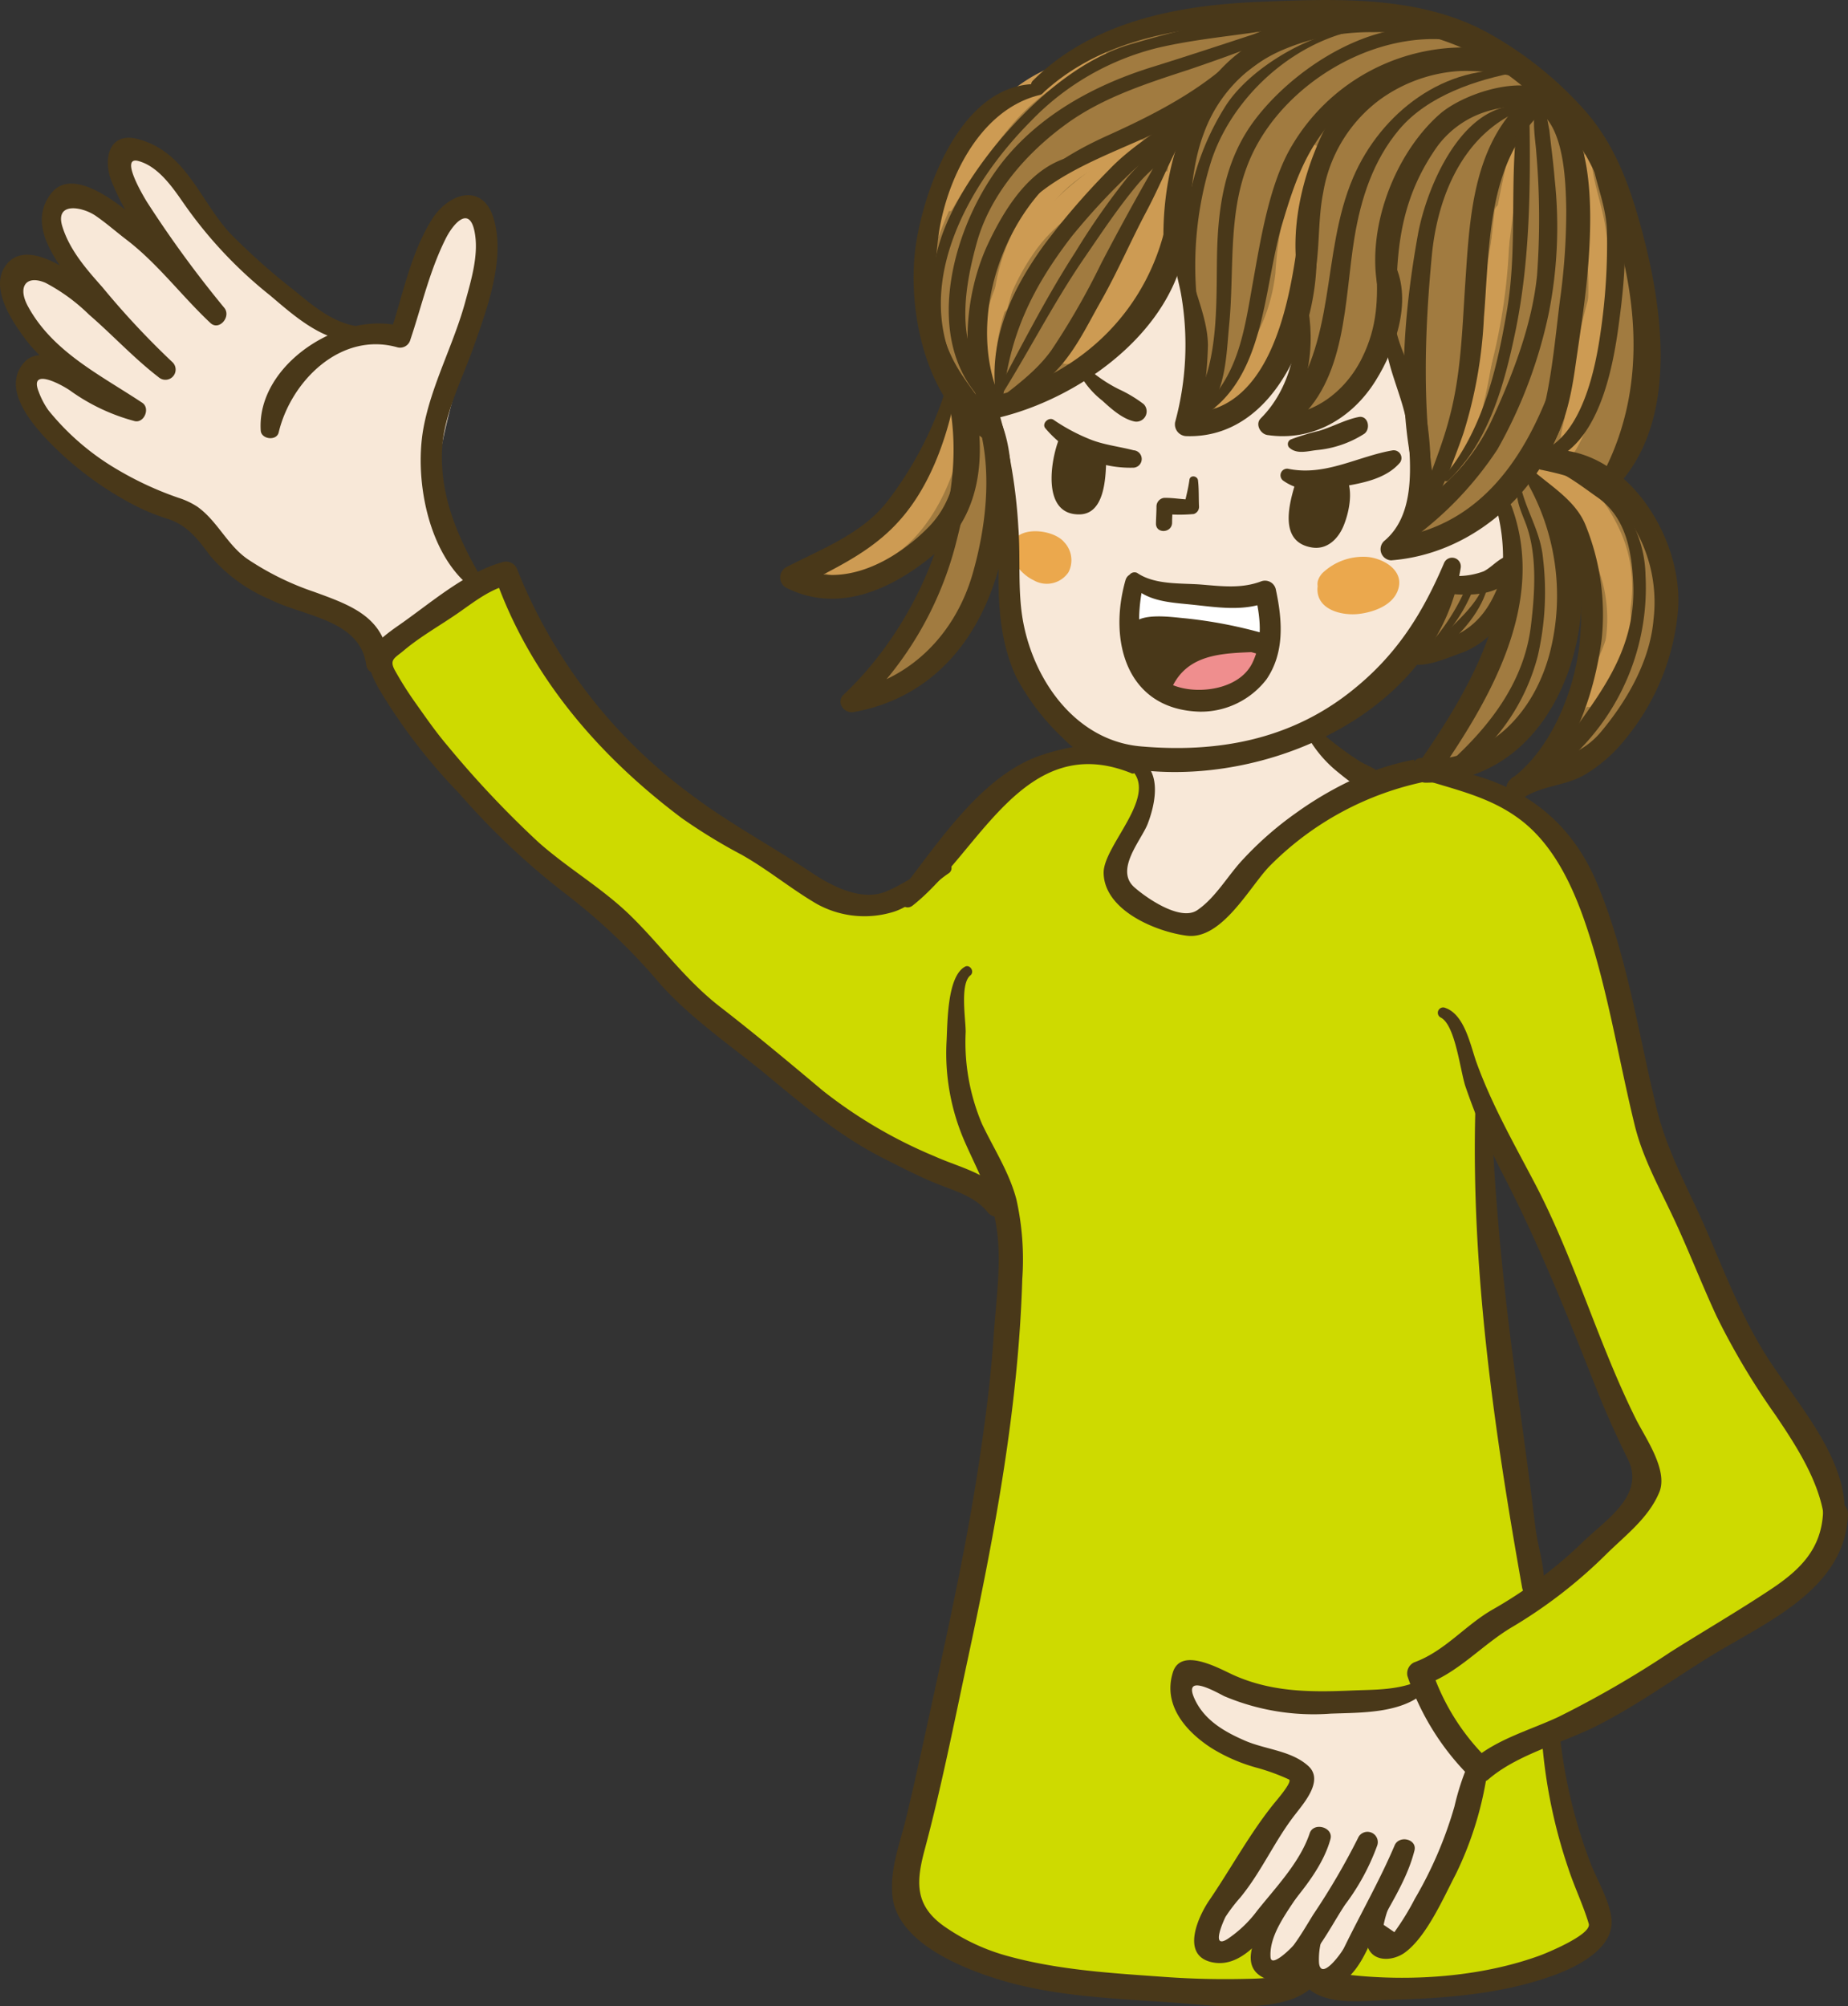
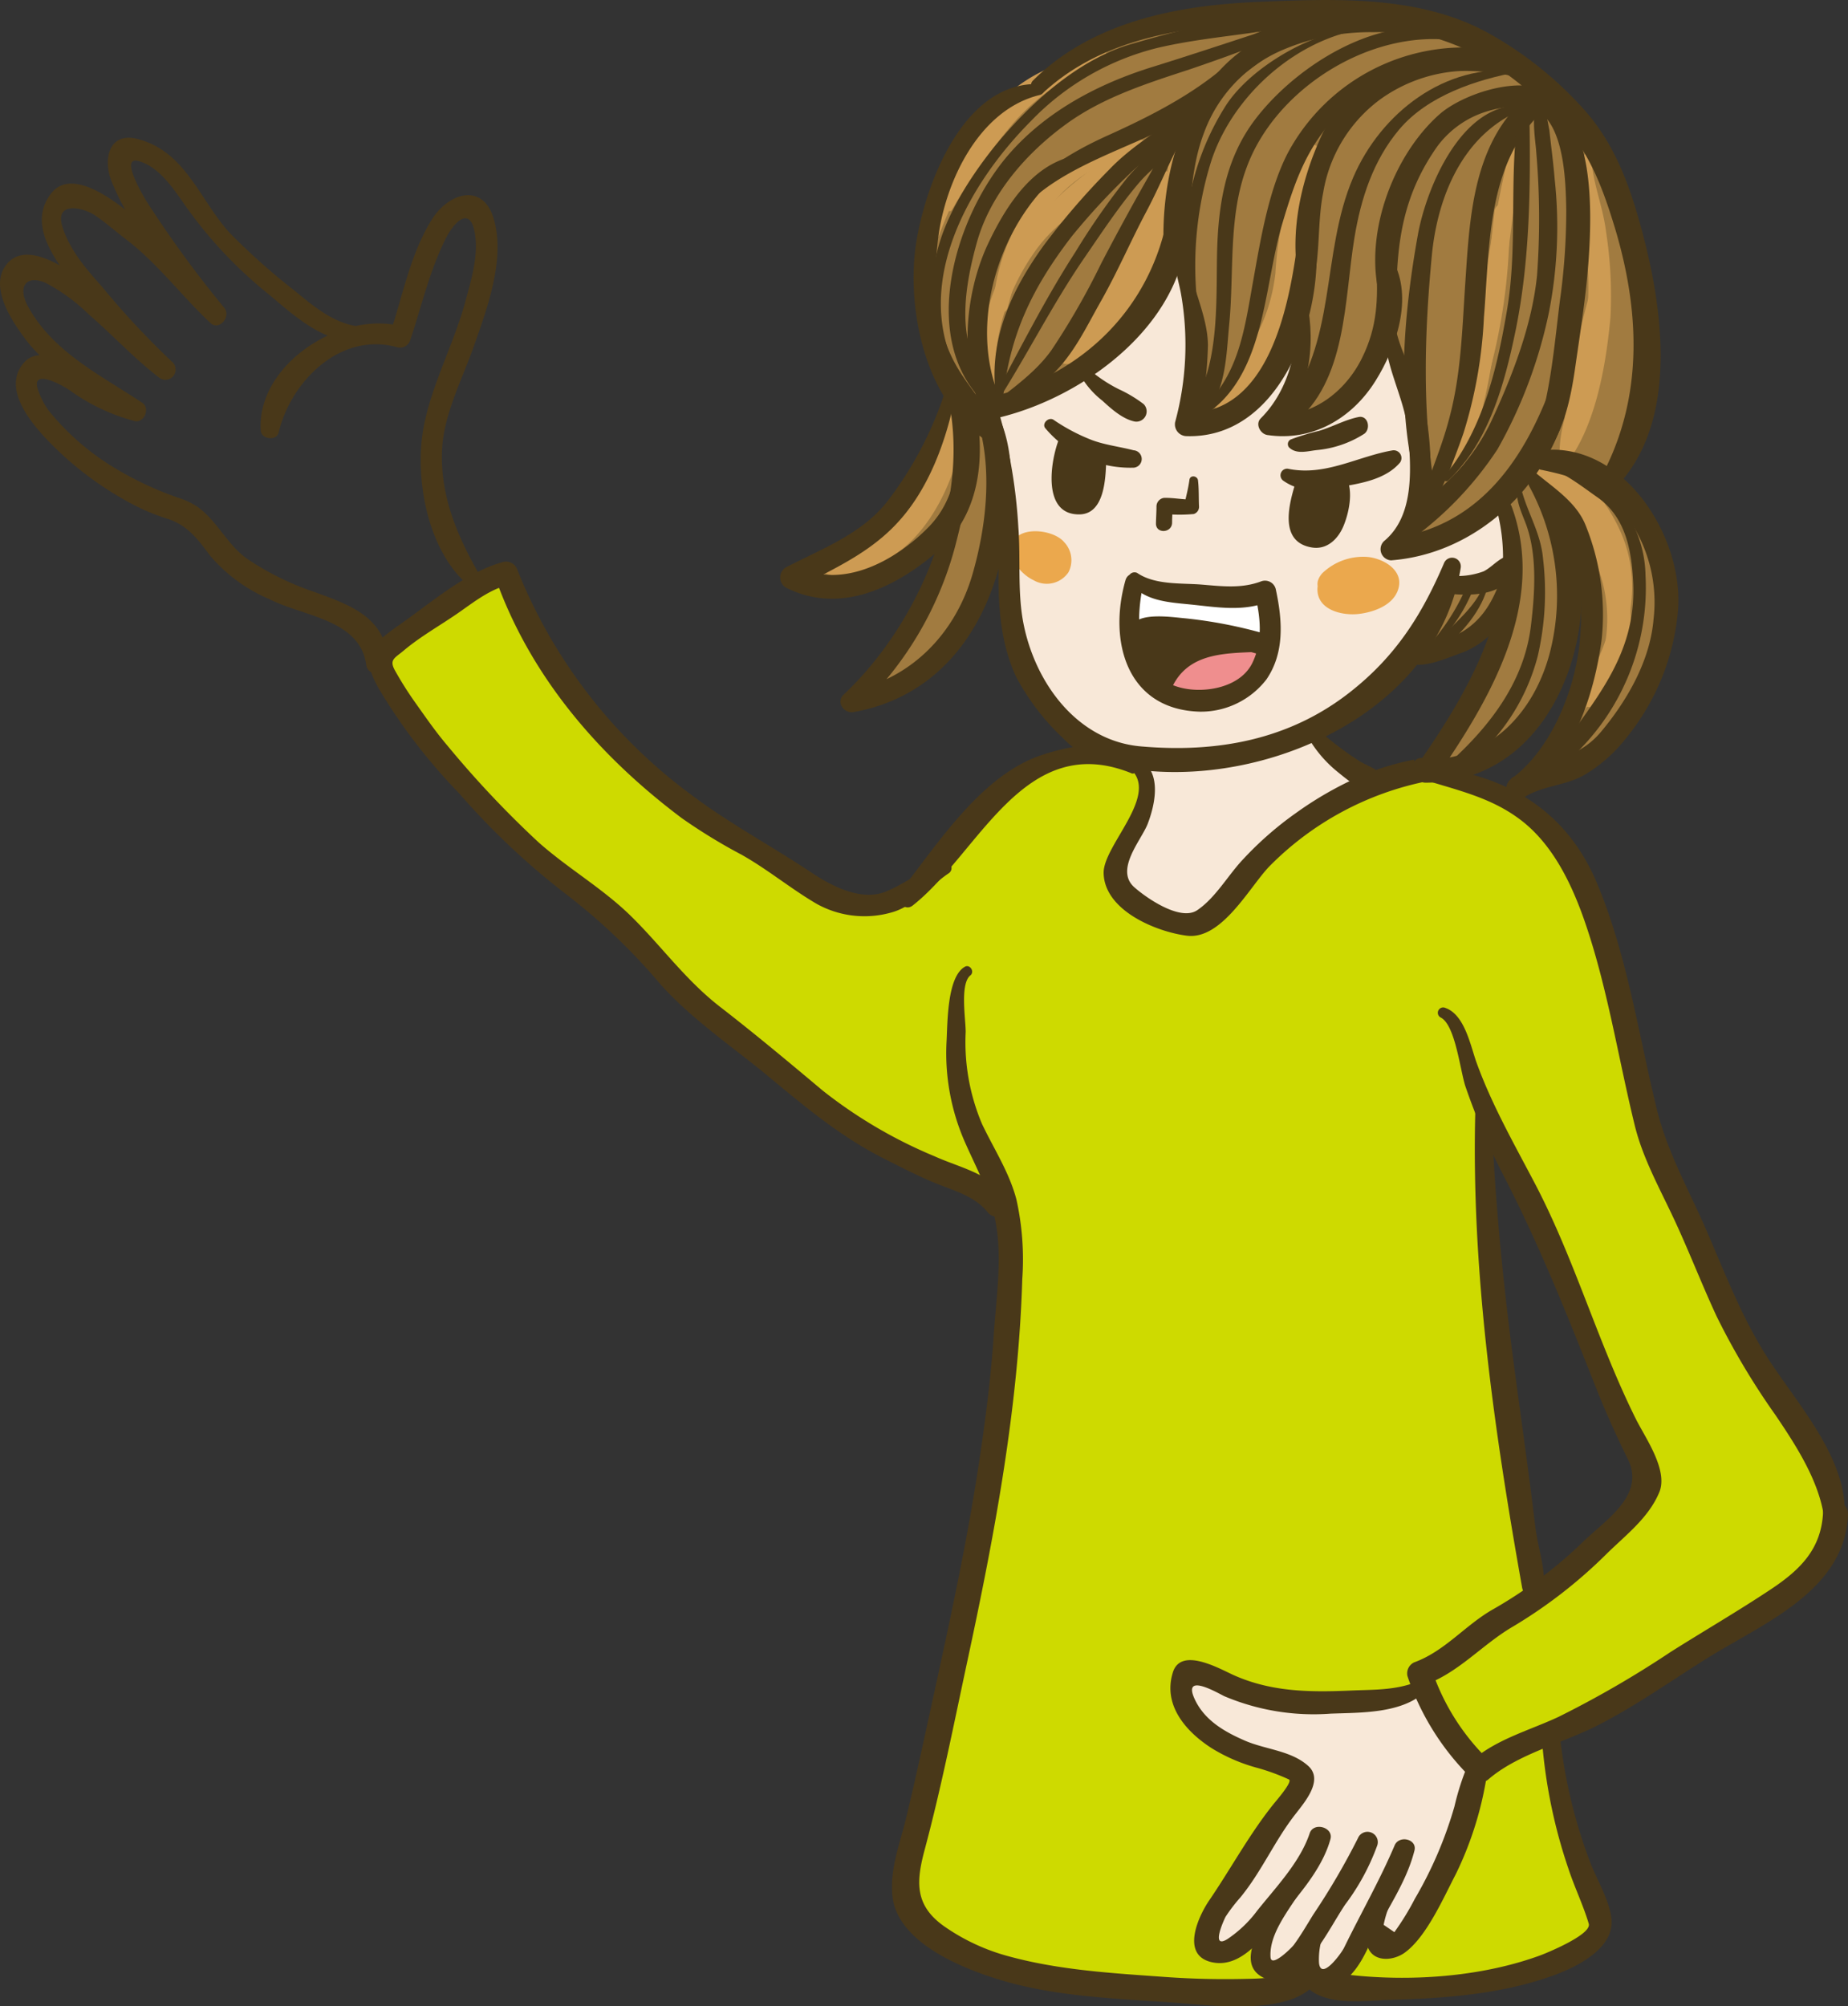
<svg xmlns="http://www.w3.org/2000/svg" viewBox="0 0 211.92 229.98">
  <rect x="0" y="0" width="211.92" height="229.98" fill="#333333" stroke="none" />
  <defs>
    <style>.cls-1{fill:#ceda00;}.cls-2{fill:#f8e8d8;}.cls-3{fill:#a17b40;}.cls-4{fill:#fff;}.cls-5{fill:#ef8e8e;}.cls-6{fill:#eba84d;}.cls-7{fill:#cd9b53;}.cls-8{fill:#493819;}</style>
  </defs>
  <g id="レイヤー_2" data-name="レイヤー 2">
    <g id="back">
      <path class="cls-1" d="M207.57,163.6c-1.7-2.67-6.08-6.57-6.56-7.78s-12.17-25.06-12.65-29.2-6.09-24.32-8-28.21-11-9.74-15.09-9.74-8.75.49-12.64,3.17-10.95,10.7-13.14,12.4-8.76,2.19-9.73.25-3.65-2.92-1.95-5.35,4.62-6.57,4.38-8.52-2.68-4.13-4.38-4.62c0,0-9.73,1.46-12.4,4.13s-8,10.22-10,11.44a16.09,16.09,0,0,1-8,1.7C95.43,103,85,96,83.51,95.49s-12.41-9-13.38-10S58.69,66.29,58,66.05s-.73.24-3.16,1.46-10.91,7-10.91,7S45.8,81.38,47,82.11s15.81,16.3,16.3,17.27S77.43,110.57,77.67,112s19,16.54,21.65,18,14.6,5.35,15.08,8a59.77,59.77,0,0,1,1.22,7.54c.24,3.16.73,4.62.49,7.3s-6.33,35.27-7.06,38.92-6.08,22.62-5.6,25.06-.24,2.67,2.44,4.86,16.54,4.38,20,5.6,17,.73,19.46.73,3.89-1.46,4.62-1.46a37.9,37.9,0,0,1,4.86,1.46c2.44.73,21.66-1,23.85-2.19s4.37-3.41,4.62-4.38-5.35-22.87-5.35-22.87,18.48-10.7,21.4-12.65,10.95-6.81,10.71-10.22S209.28,166.28,207.57,163.6Zm-31.62,19-5.84-53.52s16.06,33.33,18.49,39.65S176,182.58,176,182.58Z" />
      <path class="cls-2" d="M135.13,30.72s-6.16,8.17-9.86,10.64S113.4,46.6,113.4,46.6s1.7,10,2,15.1,1.39,13.72,3.55,17.57,7.55,6.63,11.25,7.86,19-2.46,23.43-5.08,9.71-9.1,11.1-11.25a20.29,20.29,0,0,0,2-4s3.55,0,4.78-.77,2.77-2,2.47-3.09-1.24-5.54-1.24-5.54,0,.92-1.85,1.69S162,62,162,62s1.54-4.62,1.54-7.09S159.33,39,158.87,39s-.31,1.85-2.62,3.86S147,48.29,147,48.29s2.16-7.71,2-8.32-.78,1.69-2.78,3.7-5.39,4.16-6.93,4.47a13.34,13.34,0,0,1-4-.16s2.46-8.78,2.16-10.63A49.7,49.7,0,0,0,135.13,30.72Z" />
      <path class="cls-2" d="M130.82,86.36s.61,3.86.31,4.78-2.32,6.17-2.62,7.25-1.55,1.07,0,3.54a10,10,0,0,0,6.16,4.32c1.85.3,2.93,1.23,4.32-.77a19.08,19.08,0,0,1,4.16-4.63c2.16-1.85,9.55-8,10.63-8.78s4-2.47,3.55-2.47-1.54-1.08-3.39-2.77a22.74,22.74,0,0,1-3.55-4.78S135.6,86.05,130.82,86.36Z" />
-       <path class="cls-2" d="M54.21,66.17s-4.31-8-4-12S52.67,43.05,53.6,40s2.62-13.41,1.69-14.64-.77-2.62-2.62-1.55-1.39.47-2.47,2.16-.3.16-1.84,4-2.78,8.17-2.78,8.17a35.82,35.82,0,0,1-5.86,0,8.55,8.55,0,0,1-2.92-1.7C36,36,24.62,25.79,24.16,25.33S18.45,19,17.07,18.7s-1.7-2.16-2.16-.62.62,2.62.62,3.55,1.38,4.62,1.23,5.08-5.24-2.93-6.48-3.23-.61-2-2.31-.62-1.85,2.47-1.69,3.39S7.36,28,7.51,29a27.93,27.93,0,0,0,1.85,4.46S5,30.26,4,30.72s-1.85.15-1.85,1.54A7.7,7.7,0,0,0,3,36c.62,1.23,1.7,2.78,2.31,3.85a22.26,22.26,0,0,0,2.16,2.78S4.58,41.05,4,42.74s-.77,2.47,0,3.86.16,1.69,2,3.08,7.55,7.71,9.71,8.17,4.62.46,5.86,1.54a17.46,17.46,0,0,1,2.31,2.47,31.48,31.48,0,0,0,4.62,4.31c1.54,1.08,10,3.24,11.87,4.63a20.72,20.72,0,0,1,3.55,3.69S46,72.8,47.43,71.87,54.21,66.17,54.21,66.17Z" />
      <path class="cls-2" d="M163.36,193.46s-8.46,1.32-10.71,1.13-12.21-1.88-14.28-2.44-2.44-1.69-2.25.37-.19,3.39,1.31,4.7a53.86,53.86,0,0,0,6.58,4.13c1.31.75,5.63,3,5.63,3s-9.39,14.09-10.52,15.4-1.12,2.26-.37,3.38.75,1.88,2.25.57l4.32-3.76s-1.31,2.44-.94,3.76.38,2.07,1.69,1.69,3.2-1.13,3.57-2.26,1.13-2.63.94-1.87a4.21,4.21,0,0,0,.19,3.38c.75,2.06,0,3.75,1.5,2.44s2.07-.94,2.45-2.25a21,21,0,0,1,2.44-4.14s.19,2.26,1.31,2.26,2.26.37,2.82-.94.19.75,1.5-2.44,6.77-16,6.77-16,.94-1.51-.94-3.38A70.12,70.12,0,0,1,163.36,193.46Z" />
      <path class="cls-3" d="M151.18,1.43a171.39,171.39,0,0,0-21.83,2.38,20.43,20.43,0,0,0-7.67,3.41,14.18,14.18,0,0,0-2.56,2.22s-3.41.68-5,1.88S108.38,20,107.7,22.74s-1.88,11.77-.86,15.52.69,3.58,2.22,6.31,2.39,2.9,3.41,2.9,4.09-1,7.84-2.9,5.29-2.73,7.51-5a13.66,13.66,0,0,0,3.41-4.6c.85-1.71,3.41-6.65,3.41-6.65A104.06,104.06,0,0,1,137,39.11a75.65,75.65,0,0,1-.17,9.89,24.91,24.91,0,0,1,3.93-2.56c2-1,7.84-7.5,7.84-7.5s.85,2.39.17,3.92S147,48.29,147,48.29s3.32,0,5.2-1.51a18.9,18.9,0,0,0,3.24-3.23c1.19-1.37,3.43-4.51,3.43-4.51s4.24,10.13,4.41,13.54-2,9.72-2,9.72,8.4-2.35,9.65-3.22,6.38-6.5,6.38-6.5l7.5,3.07a23.71,23.71,0,0,0,2-4.94c.68-2.56,2.55-12.79,1.7-17.57s-3.07-14-8-20.12-12.79-9.38-16.88-10.4S151.18,1.43,151.18,1.43Z" />
      <path class="cls-3" d="M109.06,44.57s-3.24,10.91-7,14-9.38,7.16-9.38,7.16-.17,1.88,4.43,1.2,12.11-7,12.11-7-3.75,10.92-5.12,12.45A63.71,63.71,0,0,0,99.85,79s3.07.51,6.31-2.55,6.48-7.17,7.5-10.92,1.71-5.45,1.71-7.84-.17-8-.68-9.38S109.06,44.57,109.06,44.57Z" />
      <path class="cls-3" d="M172,56.16,173.52,65a17.47,17.47,0,0,1-5.29,1.88c-2.56.34-2.9,1.53-3.24,2s-3.07,5.63-3.07,5.63a34.06,34.06,0,0,0,10.74-4.09s-1.19,2.38-2.72,5.62-6.48,11.6-6.48,11.6.34,2.22,5.11-.17,6-2.39,8.19-6.31,3.92-14.84,3.92-14.84,1.19-1,1,2.73.68,6.65-.51,10.41-2.9,8.69-2.9,8.69,1.19,1,4.43-2,5.12-5.12,6.14-7.85,3.24-7.5,2.56-11.08-2-7.34-4.43-9.89a21.5,21.5,0,0,0-6.82-4.44,9.84,9.84,0,0,0-3.58-.68Z" />
      <path class="cls-4" d="M129.4,71.75s1.33-4.56,1.14-4.69,5,1.27,7.6,1.65a30.86,30.86,0,0,0,6.91-.26s.76,4.06-.25,4.31-7.48-.32-9.13-.51S129.4,71.75,129.4,71.75Z" />
      <path class="cls-5" d="M133.39,77.07s3.11-3.36,5.9-3.55,6-.06,6,.19a6.24,6.24,0,0,1-.82,3.17,14.78,14.78,0,0,1-2.91,2.66A7,7,0,0,1,139,80a10.79,10.79,0,0,1-3.87-.31c-1.26-.38-2.53-2.09-1.77-2.86" />
      <path class="cls-6" d="M119.23,62.41c0-.56-.4-.87-.89-1a1.86,1.86,0,0,0-2.16,1.24c-.52,1.6,1.06,3.27,2.35,3.87a3,3,0,0,0,4-.92,3,3,0,0,0-.5-3.45c-1.38-1.66-6.33-2-6,1.09.2,1.8,2.67,3.58,4.44,3.05a2.25,2.25,0,0,0,1.26-3.39,3.16,3.16,0,0,0-4-1,1.72,1.72,0,0,0-.7,2.07A2.4,2.4,0,0,0,119,65.26a2.63,2.63,0,0,0,2.32-.38,1.29,1.29,0,0,0-1-2.17c-.65,0,0,0-.47,0,.29,0-.12,0-.15,0l-.38,0c-.39-.06.19.09-.15,0l-.09,0c.45.21.54.66.24,1.36a.5.5,0,0,1-.36.19s.38,0,.12,0c.33,0,.3,0,.51.18s-.1-.2.06.07a.48.48,0,0,1-.08-.35l.08-.14c.36-.18,0-.05.2-.06,0,0-.27,0-.07,0l-.25-.07c-.33-.12.08,0-.11,0a3.82,3.82,0,0,1-.47-.31.92.92,0,0,1-.28-.28l-.15-.2c-.17-.24.13.26,0,0,0-.07-.08-.28,0,0,0-.07,0,.15-.06.26,0-.15-.19.22-.23.26s.28-.14,0,0c.05,0,.33-.09.06,0l.36,0a2.36,2.36,0,0,1,1.55.33c-.25-.16.34.43.12.12a1.14,1.14,0,0,1,.19.42c.05.27,0,.38-.19.44a1.82,1.82,0,0,1-1.25-.15,2,2,0,0,1-1.3-1.53c0-.28.73-.64.82-.45A.35.35,0,0,0,119.23,62.41Z" />
      <path class="cls-6" d="M157.68,66.31c-1.06-2.25-6.28-1.75-6.58.9s2.7,3.39,4.66,3.18c1.75-.19,4.06-1,4.6-2.9.63-2.15-1.77-3.48-3.54-3.64a6.77,6.77,0,0,0-5.2,1.88c-1.6,1.86.74,3.23,2.4,3.33s4.36.16,5.46-1.39a2,2,0,0,0-.39-2.73,3.87,3.87,0,0,0-3-.5A4.68,4.68,0,0,0,153,65.93a1.4,1.4,0,0,0,.24,1.92,3.25,3.25,0,0,0,1.62.76,3.07,3.07,0,0,0,2.4-.54,1.1,1.1,0,0,0-.5-2c.48,0-.56-.12-.55-.12-.48,0-.93.14-1.29-.21l.24,1.92c-.11.14-.09,0,.05-.06a4.7,4.7,0,0,1,.84-.32,3.25,3.25,0,0,1,1.39-.12c-.54-.07-.16-1-.07-1.14a1.26,1.26,0,0,1-.42.18,9.21,9.21,0,0,1-1.65.22,8.52,8.52,0,0,1-1.13,0,4.14,4.14,0,0,1-.6-.09c-.74-.14.63.74.09,1.2a4.9,4.9,0,0,1,2.76-.94,1.89,1.89,0,0,1,1.12.25c.09,0,.3.35.26.2s.12-.38,0-.14a3.63,3.63,0,0,1-2,1,3.93,3.93,0,0,1-1.74,0c-.28-.06-.86-.33-.54-.59,1-.8,2.53-.66,3.69-.46C157.47,66.82,157.81,66.59,157.68,66.31Z" />
      <path class="cls-7" d="M107.68,27A43.93,43.93,0,0,1,113,16.84c2.61-3.73,6.19-5.88,10-8.16a.86.86,0,0,0-.67-1.56c-8.61,2.35-13.73,11.44-15.76,19.48A.59.59,0,0,0,107.68,27Z" />
      <path class="cls-7" d="M109.13,24.1a70.55,70.55,0,0,1,7-9.9c2.9-3.39,6.56-5.54,10.4-7.68A.67.67,0,0,0,126,5.3C117.38,8,111.74,15.85,108.69,23.92,108.6,24.17,109,24.33,109.13,24.1Z" />
      <path class="cls-7" d="M94.51,65.66c2.55,1.29,6.49-.9,8.47-2.34,4.7-3.43,7.44-10.55,7.68-16.19a1.14,1.14,0,0,0-2.2-.5c-1.28,3.6-2.06,7.22-3.91,10.61A15.81,15.81,0,0,1,98.86,63c-1.22.76-2.84.86-4.16,1.43a.77.77,0,0,0-.42.63l0,.17A.46.46,0,0,0,94.51,65.66Z" />
      <path class="cls-7" d="M114.33,43.81c-.67-5.28,1.44-11,4.55-15.26,3.39-4.62,9-6.67,12.59-11a.93.93,0,0,0-1.22-1.38C124.8,19.13,118.84,24,115.8,29.4c-1.9,3.39-5,11.14-1.8,14.56A.2.2,0,0,0,114.33,43.81Z" />
      <path class="cls-7" d="M131,16.24c-9.56-1-16.74,10.26-17.06,18.69,0,.9,1.35,1.3,1.61.35,1.1-4.05,2.16-7.84,4.64-11.29,2.82-3.91,6.72-5.5,10.87-7.52C131.14,16.41,131.08,16.26,131,16.24Z" />
      <path class="cls-7" d="M121.93,41.69c2.76.61,5.82-5.49,6.83-7.28a75.19,75.19,0,0,0,3.65-7.5c.9-2.06,2.11-4.33,2.11-6.61,0-.69-.94-.86-1.33-.41-1.22,1.43-1.72,3.27-2.43,5-1.07,2.58-2.21,5.12-3.47,7.61a50.1,50.1,0,0,1-3.37,5.74c-.71,1-2,2.09-2,3.4Z" />
      <path class="cls-7" d="M134,17.74A27.17,27.17,0,0,1,131,29.65C129,33.5,126,36.46,123.52,40a.77.77,0,0,0,1.13,1c7.31-5.27,11.07-14.38,10.46-23.21C135.06,17.12,134.06,17,134,17.74Z" />
      <path class="cls-7" d="M150,17c-.87,2.39-1.95,4.68-2.69,7.11a40.82,40.82,0,0,0-1.05,7.22c-.68,5.87-3.49,9.84-7.18,14.15-.68.79.36,1.73,1.18,1.27,4.21-2.4,6.25-7.2,7.46-11.68a46.61,46.61,0,0,0,1.08-8.24c.28-3.3,1.5-6.31,2.35-9.48A.6.6,0,0,0,150,17Z" />
      <path class="cls-7" d="M173.27,16.6c-1.58,6.34-2.55,12.71-3.6,19.14-1,5.91-2.51,11.82-3.22,17.75-.08.62.8,1.13,1.12.45,2.55-5.39,3.44-11.77,4.34-17.61,1-6.5,1.72-13,2.55-19.56C174.54,16.08,173.43,16,173.27,16.6Z" />
      <path class="cls-7" d="M168.92,48.52a66.06,66.06,0,0,0,4.18-24.35c0-1.14-1.58-1-1.71,0-.95,8.12-1.27,16.11-3,24.15A.29.29,0,0,0,168.92,48.52Z" />
      <path class="cls-7" d="M181.67,17.77c-.79,1.52-.55,3.16-.38,4.82.28,2.76.67,5.46.8,8.24a41.09,41.09,0,0,1-1.24,12.3c-.72,2.86-2,5.69-2,8.67a.79.79,0,0,0,1.44.45c2.84-4.34,3.92-10.74,4.39-15.87a47.79,47.79,0,0,0-.5-9.78c-.35-2.94-1.58-5.68-1.7-8.65A.45.45,0,0,0,181.67,17.77Z" />
      <path class="cls-7" d="M182.51,32.91a100.2,100.2,0,0,0-3.06,14.72c-.07.7,1.06.81,1.21.14,1-4.86,1.5-9.82,2.57-14.68A.37.37,0,0,0,182.51,32.91Z" />
      <path class="cls-7" d="M174.79,54.82c4.59,2.31,7.5,6.79,8.9,11.63a16.64,16.64,0,0,1,.28,7.84c-.42,2.11-1.71,3.76-2.42,5.73a.78.78,0,0,0,1,1c4.84-2.48,4.91-9.9,4-14.44-1.2-5.94-5.33-11.36-11.09-13.38A.91.91,0,0,0,174.79,54.82Z" />
      <path class="cls-7" d="M181.26,82c4.28-5.59,7.46-12.62,5.11-19.67-1.27-3.81-5.25-9.87-10-9.32a.81.81,0,0,0-.32,1.53c4.54,2.1,7.4,5,8.78,9.93,1.61,5.8-1.9,12.05-4.48,17A.52.52,0,0,0,181.26,82Z" />
      <path class="cls-8" d="M113.29,47.9c1.16,5.69,1.25,12.17,1.21,18,0,4.07.3,7.9,2,11.65a27,27,0,0,0,5.41,7.08c2.79,2.89,6,3.42,9.81,3.75,14.79,1.3,33.2-7.2,35.79-23.3a1,1,0,0,0-1.92-.51c-2.57,6-5.56,10.68-10.75,14.76-7,5.51-15.3,7-24,6.24-7.38-.63-12.27-7.43-13.53-14.39-.63-3.5-.26-7.17-.53-10.71a60.19,60.19,0,0,0-2.14-12.88A.73.73,0,0,0,113.29,47.9Z" />
      <path class="cls-8" d="M123.2,17.88c-4.94,1-8,6-10,10.29-2.58,5.67-3.19,13.4-.51,19.1A1.26,1.26,0,0,0,114,48c10.44-2.29,22.8-11.46,22.11-23.38a1.08,1.08,0,0,0-2.15-.16c-1.87,10.76-9.76,18.57-20.37,21.06l1.35.72c-4.46-9.22.07-22.43,8.46-27.76A.33.33,0,0,0,123.2,17.88Z" />
      <path class="cls-8" d="M135.06,27c-1,2.15,0,4.56.39,6.79a33.77,33.77,0,0,1-.69,14.6A1.35,1.35,0,0,0,136.05,50c10.41.32,15.23-12.63,14.92-21.33a1.14,1.14,0,0,0-2.26-.22c-1,7.08-3.37,19.08-12.65,18.88L137.34,49a47.67,47.67,0,0,0,1.18-9.37c0-4.13-2.88-8.45-2.43-12.5C136.17,26.52,135.3,26.45,135.06,27Z" />
      <path class="cls-8" d="M148.57,34.79c.51,4.63-.64,9.84-4,13.18-.65.64-.05,1.77.75,1.9,5.14.78,9.72-1.88,12.42-6.21,2.38-3.8,4.34-9.53,2-13.77-.47-.84-2-.62-1.93.46.24,3.85.16,7.08-1.6,10.65-1.95,4-5.93,7-10.49,6.53l.75,1.9c3.65-3.83,4.47-9.86,3.39-14.87C149.63,33.86,148.49,34.09,148.57,34.79Z" />
      <path class="cls-8" d="M158.86,37.18c-.44,4.35,2.28,8.28,2.63,12.57.33,4.07.7,9.42-2.78,12.29a1.28,1.28,0,0,0,.8,2.2c10.17-.76,18.66-9.13,20.51-19.06.24-1.28-1.74-2-2.21-.71-3.23,8.62-8.55,16.14-18.51,17.26l1.13,2.17c3.09-2.62,3.62-6.67,3.61-10.52a32.61,32.61,0,0,0-.62-6.31c-.71-3.49-2.93-6.46-3.48-10C159.83,36.38,158.92,36.61,158.86,37.18Z" />
      <path class="cls-8" d="M166,68.05c2.54.29,6.77.32,7.65-2.79.22-.77-.56-1.75-1.39-1.26s-1.33,1.09-2.12,1.5a8.62,8.62,0,0,1-4,.48C165,66,164.84,67.92,166,68.05Z" />
      <path class="cls-8" d="M171.72,58.72c2.64,10.52-3.34,20.59-9.13,28.91-.5.72-.21,2.09.86,2.1,8.14,0,13.73-5.33,16.39-12.71,2.45-6.8,2.52-17-3.13-22.27a.85.85,0,0,0-1.34,1,26.29,26.29,0,0,1,2.38,19c-1.78,6.91-6.86,12.38-14.29,12.35.4.69.8,1.4,1.19,2.09,6.15-8.86,12.76-20,8.71-31.1C173,57.06,171.45,57.65,171.72,58.72Z" />
      <path class="cls-8" d="M174.61,54.53c1.49,1.95,3.44,3.5,4.73,5.6,2.16,3.54,2.15,8.94,1.86,12.89-.41,5.69-3.21,12.86-7.9,16.27-1.34,1,0,3.09,1.41,2.17,2.12-1.41,4.76-1.34,7-2.63a17.12,17.12,0,0,0,4.71-4.14,26.8,26.8,0,0,0,6-14.64c.73-8.46-6.26-19.52-15.69-18.42a1.15,1.15,0,0,0-.1,2.21c4.24.85,7.24,1.94,10,5.46A16.84,16.84,0,0,1,189.62,71c-.4,4.75-3,9.27-6,12.87s-6.9,3.09-10.36,5.39l1.41,2.17c5.56-4.07,8.12-11.51,9-18.11a27.25,27.25,0,0,0-1.86-13.15c-1.15-2.83-4.08-4.5-6.25-6.43C175.06,53.32,174.17,54,174.61,54.53Z" />
      <path class="cls-8" d="M119.28,9.64C110.41,9.24,106,21.36,105,28.25c-1,7.37,1.14,17.8,7.92,22.11a1,1,0,0,0,1.48-1.31c-1.48-2.9-3.87-5.18-5.28-8.17-2-4.17-2.07-8.83-1.57-13.3.75-6.59,4.65-15,11.69-16.69C119.89,10.74,120.06,9.67,119.28,9.64Z" />
      <path class="cls-8" d="M108.17,43.49c3.88,12.43-2.29,27.55-11.42,36.14-.93.88.06,2.23,1.17,2,7.83-1.41,13.1-6.71,15.81-14,2.15-5.82,3.83-16.4-.3-21.63-.65-.82-2.09.09-1.73,1,2.24,5.86,1.53,12.91-.18,18.84-2,6.86-7.12,12.11-14.21,13.43l1.17,2A39.87,39.87,0,0,0,109.67,62.1c1.54-6,2.87-13.47-.61-19A.5.5,0,0,0,108.17,43.49Z" />
      <path class="cls-8" d="M108.22,45.37a41.78,41.78,0,0,1-6.38,12c-2.92,3.83-7.61,5.54-11.74,7.69a1.35,1.35,0,0,0,.07,2.33c6.17,3.08,12.46,0,17.3-4.13s5.55-10.5,4.43-16.52a.84.84,0,0,0-1.66.11c-.34,4.84-.09,9.83-3.76,13.58s-9.71,7.17-15,4.58c0,.78,0,1.56.07,2.34,4.19-2.22,8.29-4,11.53-7.6,3.44-3.79,5.39-9.14,6.4-14.06A.64.64,0,0,0,108.22,45.37Z" />
      <path class="cls-8" d="M119.73,10.54c6.5-5.92,15.2-7.37,23.72-7.81,7.81-.4,16.24-.49,23.59,2.49,4.32,1.76,8,4.82,11.32,8.05,3.72,3.64,5.35,8,6.83,12.86,2.79,9.28,3.26,18.88-1.11,27.65-.63,1.28,1.27,2.12,2.08,1.13,6.41-7.85,4.37-20.53,1.85-29.48-1.27-4.51-2.86-8.69-5.88-12.32a42,42,0,0,0-11-9.06c-8-4.66-18-4.2-26.84-3.83-9.25.38-19,2.24-25.82,9C117.71,9.92,119,11.25,119.73,10.54Z" />
      <path class="cls-8" d="M161.26,75.94c1.79.82,4.45-.42,6.28-1.07,3.39-1.22,6.56-4.87,6.33-8.6a.85.85,0,0,0-1.64-.32c-1,3.13-2.52,5.73-5.73,7.07a39,39,0,0,0-5,2.23.54.54,0,0,0-.24.52l.08-.17A.19.19,0,0,0,161.26,75.94Z" />
      <path class="cls-8" d="M129.46,88c3.77,3-3,8.9-2.9,12.12.11,4.29,6.07,6.71,9.53,7.15,4,.52,7.18-5.55,9.45-7.92a35,35,0,0,1,18.09-9.78,1.32,1.32,0,0,0,0-2.6l-.39-.06c-1.39-.21-1.49,1.46-.78,2.18-.1-.65-.19-1.31-.29-2q-1.33.25-2.64.63a28.69,28.69,0,0,0-4.42,1.67,40.71,40.71,0,0,0-6.5,3.82,38.72,38.72,0,0,0-6,5.24c-1.78,1.86-3.17,4.44-5.32,5.9-1.95,1.31-5.87-1.44-7.21-2.63-2.26-2,.77-5.36,1.52-7.24,1-2.6,1.69-6.47-1.45-7.69A.7.7,0,0,0,129.46,88Z" />
      <path class="cls-8" d="M150.11,84.71a14.21,14.21,0,0,0,3.34,3.83c1.23,1,3,2.47,4.65,2.41.89,0,1.06-1.12.69-1.71-.59-1-1.88-1.39-2.83-1.94a38.86,38.86,0,0,1-4.7-3.55A.78.78,0,0,0,150.11,84.71Z" />
      <path class="cls-8" d="M130.28,88.23c-.8-4.43-8.14-2.57-10.85-1.66-6.89,2.3-11.86,10.13-16.12,15.54-.72.9.33,2.52,1.37,1.69,7.6-6,12.74-20.09,25-15.18A.39.39,0,0,0,130.28,88.23Z" />
      <path class="cls-8" d="M108.05,98.7c-2.22,1-4.17,2.56-6.43,3.5-2.89,1.2-6.38-.69-8.68-2.24-4.51-3-9.45-5.64-13.77-8.92A59.28,59.28,0,0,1,59.33,65.33a1.37,1.37,0,0,0-1.68-.89c-4.35,1.2-8.32,4.76-12,7.3-3.48,2.43-4.22,3.63-2.21,7.21a65,65,0,0,0,9.21,12,84.91,84.91,0,0,0,12.05,11.4,69.49,69.49,0,0,1,11,10.45c3.44,3.85,7.71,6.79,11.68,10,4.48,3.69,8.6,7.26,13.8,9.93,2,1,4.06,2.09,6.16,2.94s4.42,1.45,5.92,3.3c1.14,1.42,3.09-.55,2-1.95-2-2.56-5.26-3.18-8.09-4.46a54.16,54.16,0,0,1-12.85-7.55c-3.87-3.25-7.74-6.48-11.73-9.57s-6.75-7-10.24-10.42c-3.25-3.19-7.23-5.46-10.62-8.48A115,115,0,0,1,51.3,85.47c-1.33-1.56-2.5-3.26-3.68-4.92a40.38,40.38,0,0,1-2.32-3.67c-.72-1.29,0-1.44,1.06-2.35,2-1.67,4.29-2.92,6.39-4.4,1.78-1.25,3.53-2.61,5.69-3.12l-1.68-.89c4,11.37,11.86,20.5,21.43,27.68A64,64,0,0,0,85.06,98c3,1.69,5.63,3.89,8.59,5.62a11.28,11.28,0,0,0,8.87.9c2.41-.78,4.19-3,6.27-4.4C109.54,99.63,108.88,98.31,108.05,98.7Z" />
      <path class="cls-8" d="M165.25,116.67c1.69.94,2.21,6.26,2.84,8a75.69,75.69,0,0,0,4.28,10c4,7.73,7.22,15.74,10.41,23.82,1.18,3,2.45,5.88,3.88,8.76,2.1,4.22-2.59,7-5.3,9.68a51.71,51.71,0,0,1-10.29,7.65c-3.13,1.83-5.43,4.74-8.9,6a1.4,1.4,0,0,0-.77,1.57,29.49,29.49,0,0,0,7.5,11.87,1.43,1.43,0,0,0,1.75,0c3.34-2.9,8.44-4.14,12.37-6.12,4.35-2.19,8.4-5.06,12.52-7.65,6.48-4.09,16-7.75,16.38-16.58.09-1.85-2.77-2.14-2.86-.29-.19,4.2-2.63,6.59-5.95,8.8-3.77,2.51-7.72,4.8-11.55,7.22a116.32,116.32,0,0,1-12.84,7.43c-3.27,1.53-7,2.52-9.8,4.91l1.75,0a25.77,25.77,0,0,1-6.44-10.19l-.78,1.58c3.85-1.39,6.57-4.63,10.06-6.66a55.63,55.63,0,0,0,10.74-8.34c2.22-2.18,4.84-4.14,6.05-7.1,1-2.55-1.67-6.26-2.71-8.36-4.36-8.76-7-18.27-11.58-27-2.41-4.59-5-9.13-6.74-14-.66-1.9-1.34-5.37-3.53-6.12A.6.6,0,0,0,165.25,116.67Z" />
      <path class="cls-8" d="M163,89.3c3.83,1.22,7.59,2,10.93,4.37,3.88,2.72,6.13,7.27,7.67,11.6,2.7,7.65,3.94,15.9,5.87,23.77.87,3.55,2.67,6.87,4.23,10.15,1.84,3.86,3.36,7.86,5.16,11.73a83,83,0,0,0,6.73,11.29c2.78,4.11,6.25,9.41,5.62,14.59-.12,1,1.23,1,1.54.24,3.26-7.72-4.38-15.54-8.23-21.66-2.81-4.46-4.73-9.46-6.81-14.28-2-4.61-4.51-9-5.71-13.92-2.11-8.63-3.41-17.71-6.87-25.94-3.61-8.61-10.77-12.56-19.75-13.41C162.56,87.76,162.16,89,163,89.3Z" />
      <path class="cls-8" d="M162.46,192.82c-2.56,1-5.05.87-7.74,1-4.58.19-8.95.14-13.23-1.77-1.52-.67-6.09-3.35-7-.29-1.15,3.75,1.52,6.78,4.49,8.68a19.82,19.82,0,0,0,5.25,2.25A24.15,24.15,0,0,1,147.8,204c.5.23-1.51,2.51-1.75,2.82-2.73,3.39-4.87,7.36-7.35,11-1.22,1.76-3.38,6.3.24,7.13,3,.68,5.26-2.08,7-4.11,2.46-3,5.61-6.28,6.63-10,.37-1.36-1.93-2-2.38-.67-1.1,3.3-3.85,6.16-6,8.85a13.91,13.91,0,0,1-3.46,3.3c-2,1.21-.25-2.47-.19-2.57a19,19,0,0,1,1.69-2.21c2.47-3,4-6.64,6.41-9.67,1-1.3,3.13-3.78,1.42-5.38-1.93-1.79-4.92-1.91-7.26-2.92s-4.54-2.28-5.69-4.55c-1.72-3.41,2.4-1,3.29-.56a26.3,26.3,0,0,0,12.18,2c3.42-.13,7.9,0,10.65-2.33C163.71,193.58,163.13,192.56,162.46,192.82Z" />
      <path class="cls-8" d="M149.12,214.25c-1.3,2.34-8.59,10-4.42,12.38,2.5,1.45,4.85-1.2,6.18-3s2.22-3.53,3.36-5.26a25.92,25.92,0,0,0,3.67-6.73,1.18,1.18,0,0,0-2.19-.9,80.61,80.61,0,0,1-5.12,8.75c-.73,1.18-1.41,2.36-2.23,3.48-.2.28-2.59,2.69-2.67,1.41-.23-3.31,3.33-6.73,4.61-9.59C150.61,214.11,149.47,213.61,149.12,214.25Z" />
      <path class="cls-8" d="M150.64,220.59c-1.24,2.26-2.69,9,2.17,7.23,2.17-.81,3.33-2.91,4.24-4.88,1.67-3.64,4.14-6.83,5.15-10.77.35-1.34-1.76-1.82-2.27-.61-1.7,4-3.88,7.8-5.8,11.74-.32.65-2.62,3.8-2.87,1.77a8.27,8.27,0,0,1,.69-3.8A.74.74,0,0,0,150.64,220.59Z" />
      <path class="cls-8" d="M159.45,216.25c-1.59,1.58-3,4-2.75,6.32.29,2.47,3,2.36,4.47,1.23,2.46-1.84,4.39-6.29,5.77-8.93a39.73,39.73,0,0,0,3.66-12,1.17,1.17,0,0,0-2.18-.77,29.46,29.46,0,0,0-1.63,5,46,46,0,0,1-4.54,10.58,30,30,0,0,1-2.35,3.83l-1.23-.84a12.06,12.06,0,0,1,.56-1.95,12.72,12.72,0,0,1,.85-2C160.3,216.37,159.8,215.9,159.45,216.25Z" />
      <path class="cls-8" d="M110.67,110.82c-2.11,1.15-2,6.61-2.13,8.7a25.33,25.33,0,0,0,2.06,11.3c1.36,3.11,3,6,3.58,9.36.8,4.18,0,9.07-.25,13.28-.33,4.69-.93,9.35-1.63,14-1.44,9.66-3.56,19.21-5.64,28.75-.88,4.06-1.77,8.13-2.74,12.17-.71,2.93-1.9,5.91-1.58,9,.57,5.39,8.19,8.36,12.48,9.64,6.43,1.93,13.43,2.11,20.06,2.59,4.05.28,12.63,1.45,15.77-2,1.23-1.38-.7-3.54-2-2.15s-4.16,1.37-6,1.41q-4.53.1-9-.22c-6-.43-12.08-.77-17.9-2.35a23.48,23.48,0,0,1-7.49-3.47c-3.43-2.43-3.19-5.18-2.21-8.82,1.92-7.18,3.36-14.49,4.92-21.75,3.09-14.38,5.82-28.88,6.26-43.62a31.69,31.69,0,0,0-.67-9.12c-.81-3.1-2.58-5.79-3.94-8.65a24,24,0,0,1-1.88-10.57c0-1.52-.69-5.59.58-6.51C111.77,111.33,111.2,110.54,110.67,110.82Z" />
      <path class="cls-8" d="M169.19,127.07c-.52,18.39,2.15,36.9,5.36,54.94.26,1.47,2.49,1.08,2.51-.33.05-2.31-.72-4.38-1-6.67s-.54-4.37-.83-6.55c-.59-4.46-1.22-8.91-1.8-13.36-1.2-9.33-2.1-18.71-2.42-28.11A.92.92,0,0,0,169.19,127.07Z" />
      <path class="cls-8" d="M176.85,199.76a59.93,59.93,0,0,0,3,14.45c.7,2.14,1.7,4.18,2.34,6.33.38,1.26-5,3.43-5.58,3.64-7.9,2.89-17.82,3.2-26,1.6-.8-.16-1.73.69-1.17,1.5,1.91,2.8,6.77,2.1,9.72,2,6.52-.18,13.16-.63,19.34-2.94,2.63-1,6.63-3.1,6.3-6.35-.23-2.18-1.75-4.6-2.5-6.64a58.24,58.24,0,0,1-3.35-13.76A1,1,0,0,0,176.85,199.76Z" />
      <path class="cls-8" d="M55.33,66.49c-2.7-4.6-4.86-9.37-4.64-14.84.16-4.06,2.29-8.12,3.63-11.9,1.52-4.33,3.59-9.84,2.36-14.46-1.18-4.43-5.16-3.21-7.07-.26-2.56,4-3.42,8.9-4.91,13.31l1.48-.88c-6.87-2-16.78,4.27-16.28,11.91.07,1,1.82,1.22,2.06.2,1.39-5.85,7.1-11.6,13.62-9.75a1.22,1.22,0,0,0,1.48-.88c1.29-3.84,2.18-7.81,4-11.48.91-1.88,2.89-4.1,3.42-.56.38,2.5-.47,5.3-1.12,7.68-1.33,4.91-3.9,9.55-4.81,14.55-1.06,5.92.58,14.64,5.71,18.39C54.85,68,55.71,67.15,55.33,66.49Z" />
      <path class="cls-8" d="M41.47,37.46c-3-.23-5.4-2.25-7.64-4.1a74.28,74.28,0,0,1-7.5-6.67c-3.48-3.83-5-9.27-10.49-10.74-3.35-.89-4,2.26-3.12,4.64C15,26.51,20,31.93,23.88,36.8l1.62-1.72C23.11,32.84,10,16.52,5.79,22.27c-2.29,3.12-.16,6.46,1.77,9.19A75.93,75.93,0,0,0,18.2,43.26c.51-.59,1-1.18,1.52-1.78-2.47-2-15.2-16.71-19.13-10.95-1.74,2.55.78,6.28,2.3,8.32,3,4,7.89,6.4,11.92,9.14.32-.69.63-1.38.94-2.08-3-.92-5.23-2.57-7.88-4.16C6.44,40.89,4.09,40,2.73,41.6c-3,3.46,2.18,8.43,4.45,10.56a38.53,38.53,0,0,0,8,5.64,24.1,24.1,0,0,0,4.1,1.7c2.27.75,3.44,2.37,4.81,4.2a18.35,18.35,0,0,0,6.82,5C34.82,70.69,41.29,71,42,76.24c.2,1.48,2.76,1.25,2.62-.25-.45-5.2-4.21-6.54-8.58-8.13a32.18,32.18,0,0,1-7.69-3.79c-2.32-1.63-3.44-4.38-5.75-6a8.82,8.82,0,0,0-2.14-1,38,38,0,0,1-6.92-3.19,28.87,28.87,0,0,1-8-6.86,9.19,9.19,0,0,1-1.11-2.13c-1.15-2.93,2.93-.64,3.77,0a22.61,22.61,0,0,0,7.18,3.37c1.12.34,1.89-1.44.94-2.08C11.53,43,6,40.32,3.18,35.07,2,32.86,3,31.48,5.21,32.42a21.19,21.19,0,0,1,5,3.65c2.71,2.34,5.15,5,8,7.19a1.17,1.17,0,0,0,1.52-1.78,94.54,94.54,0,0,1-8-8.57C9.88,30.83,8,28.68,7.16,26c-.91-2.89,2.25-2.31,3.78-1.28,1.23.84,2.37,1.85,3.55,2.75,3.58,2.73,6.34,6.46,9.61,9.53,1,1,2.45-.69,1.62-1.71a127.61,127.61,0,0,1-8.85-12.11c-.21-.33-3.27-5.33-1-4.72s3.91,3,5.16,4.8A50,50,0,0,0,31,33.89c3,2.55,6.37,5.57,10.58,5.29A.86.86,0,0,0,41.47,37.46Z" />
      <path class="cls-8" d="M124.07,43.33a9.92,9.92,0,0,0,2.35,2.61c1,.92,2.33,2.12,3.73,2.39a1.18,1.18,0,0,0,1-2,14.85,14.85,0,0,0-2.85-1.71,16.79,16.79,0,0,1-3.2-2.09A.67.67,0,0,0,124.07,43.33Z" />
      <path class="cls-8" d="M119.86,49.08a12.74,12.74,0,0,0,10,4.54,1,1,0,0,0,.13-2c-1.58-.41-3.2-.59-4.75-1.16a21.52,21.52,0,0,1-4.45-2.35C120.23,47.79,119.45,48.55,119.86,49.08Z" />
      <path class="cls-8" d="M121.45,50.31c-1,2.53-2,8.79,2.4,8.66,2.78-.09,2.93-4.07,3-6,0-1.51-2.32-1.38-2.33.12.31-.95.34-1.16.09-.62a3.75,3.75,0,0,0-.09.82c0,.38,0,.77,0,1.16a4.12,4.12,0,0,1-.57,2.15c-.27.34-.83-.09-.94-.38a6.13,6.13,0,0,1-.15-2c0-1.13.1-3.09-.7-4A.37.37,0,0,0,121.45,50.31Z" />
      <path class="cls-8" d="M122.5,52.92a12.75,12.75,0,0,1-.5,2c-.17.9-.32,2.67,1,2.86,2,.29,2.16-2.54,2.19-3.92a3.45,3.45,0,0,0-.68-2.34,1.42,1.42,0,0,0-2.21.44c-.67,1.16-.16,3.9,1,4.67a1.13,1.13,0,0,0,1.57-.1c1.13-1.38.5-6.54-2-5.61a1.07,1.07,0,0,0-.27,1.81,2,2,0,0,1,.6,1.23,4.1,4.1,0,0,1,.06.78c0,.09-.13.46,0,.33L124.7,55a1.94,1.94,0,0,1-.39-1,4,4,0,0,1-.09-.91c0-.63-1.43-.48-1.29.15a5.72,5.72,0,0,1,0,2.22c0,.15-.06.31-.09.46-.08.35.69.32.59-.14a9.65,9.65,0,0,1-.1-2.34c0-.27.11-.7-.17-.88A.42.42,0,0,0,122.5,52.92Z" />
      <path class="cls-8" d="M147.82,51.29c.86.83,2.1.43,3.18.31a12.16,12.16,0,0,0,5.45-1.87c.77-.56.45-2.14-.66-1.92-1.54.31-3,1.13-4.51,1.58a26.86,26.86,0,0,0-3.28,1A.59.59,0,0,0,147.82,51.29Z" />
      <path class="cls-8" d="M147.12,55.08c2.12,1.52,4.39,1.1,6.8.7s5.05-.91,6.62-2.74a.89.89,0,0,0-.83-1.41c-4,.68-7.75,3-12,2.11A.76.76,0,0,0,147.12,55.08Z" />
      <path class="cls-8" d="M148.64,55.11c-.8,2.55-2.07,7,1.77,7.65,1.78.31,3.06-1,3.67-2.49s1.09-3.81.39-5.33c-.52-1.12-2-.55-2.16.48-.11.81,0,4.45-1.34,4.82-1.57.41-1-4.07-.94-4.84A.72.72,0,0,0,148.64,55.11Z" />
      <path class="cls-8" d="M150.27,55.88c-1.12.57-1.22,2.74-1.13,3.82a1.71,1.71,0,0,0,1.13,1.66c.85.26,1.64-.49,2-1.2a7.49,7.49,0,0,0,.58-2.23,3.38,3.38,0,0,0-.25-2.26,1.49,1.49,0,0,0-2.14-.35,2.74,2.74,0,0,0-.78,2,4.17,4.17,0,0,0,.3,2.13,1.21,1.21,0,0,0,2.06.2,2.73,2.73,0,0,0-.5-3.62c-.75-.48-2-.07-1.81,1a8.08,8.08,0,0,0,.35,1l0,.22c.11-.17.1-.18,0,0l2.06.2c-.15-.26,0,.18,0-.09a2.63,2.63,0,0,1-.06-.48,3.3,3.3,0,0,1,.07-1c0,.11,0,.11,0,0-.68.62-1.2.6-1.57-.06v.35a5.63,5.63,0,0,1-.14,1c-.06.32-.12.64-.21.95,0,.06-.15.32,0,.15-.33.5-.08-.6.88.19-.3-.24-.27-1.35-.3-1.69a5.8,5.8,0,0,1,0-1.5C150.82,56.05,150.54,55.74,150.27,55.88Z" />
      <path class="cls-8" d="M136.4,55c-.13,1-.41,2-.6,2.94l.81-.67c-1.05,0-2.09-.22-3.14-.19a1,1,0,0,0-.85,1c0,.65-.05,1.3-.06,1.95,0,1.19,1.83,1.09,1.85-.1,0-.67.06-1.34.07-2l-.85,1a17.76,17.76,0,0,0,3.26,0,.86.86,0,0,0,.61-.85c-.05-1,0-2-.12-3C137.33,54.55,136.49,54.41,136.4,55Z" />
      <path class="cls-8" d="M129.48,66.7c1.65,2.18,4.4,2.34,6.93,2.59,3.12.31,6.18.89,9.16-.35l-1.7-1c.67,2.7,1,5.48-.26,8.07-1.38,2.81-5.42,3.5-8.12,2.85-5.34-1.27-5.3-7.55-4.42-11.76.26-1.28-1.6-1.89-2-.6-2,7,.12,14.87,8.55,15.09a9.5,9.5,0,0,0,7.61-3.7c2.1-3.07,1.83-6.76,1.09-10.24a1.27,1.27,0,0,0-1.7-1c-2.25.85-4.5.56-6.82.37s-5.34.07-7.4-1.34A.72.72,0,0,0,129.48,66.7Z" />
      <path class="cls-8" d="M130,72.36c1.2.81,3.44.6,4.77.71a56.24,56.24,0,0,1,9.79,2c1.53.41,2.06-2,.54-2.4a52.84,52.84,0,0,0-9.15-1.78c-1.36-.11-5.34-.76-6.11.83A.57.57,0,0,0,130,72.36Z" />
      <path class="cls-8" d="M145,73.7c-4.6-1.63-10.59-.91-12.8,4a1.24,1.24,0,0,0,2.25,1c2-4.11,6.56-3.77,10.35-4A.56.56,0,0,0,145,73.7Z" />
      <path class="cls-8" d="M138.15,73c.17-1.25-3.8-.07-4.07,0a4.58,4.58,0,0,0-3,3.5l2.5-.16a30.75,30.75,0,0,0-1.11-3.49l-1.24,1.61c1.56,0,3.17.53,4.51-.5.84-.66.46-2.35-.76-2.14a20.46,20.46,0,0,1-3.75.08A1.29,1.29,0,0,0,130,73.49c.38,1.1.79,2.19,1.11,3.31a1.27,1.27,0,0,0,2.5-.15c.09-.74,2.73-2.81,4-2.51a.68.68,0,0,0,.74-.36C138.5,73.39,138.11,73.21,138.15,73Z" />
      <path class="cls-8" d="M176.55,12.82c2.84,2.06,3,8,3.06,11.15a74,74,0,0,1-.73,10.51c-.68,5.48-1.15,11.57-3.18,16.72-.37.94,1,1.87,1.58,1,2.12-3,2.87-6.63,3.38-10.23.6-4.19,1.27-8.33,1.54-12.57.29-4.43.82-16.46-5.23-17.73C176.31,11.5,176.07,12.47,176.55,12.82Z" />
-       <path class="cls-8" d="M177.34,53c5.92-1.78,7.59-10.55,8.29-15.79.87-6.38,1.57-14.31-1.93-20.06a.68.68,0,0,0-1.25.39c.33,3.1,1.75,5.84,1.83,9A70,70,0,0,1,183.56,38c-.6,4.3-2.13,11.82-6.74,13.7C176.05,52,176.56,53.24,177.34,53Z" />
      <path class="cls-8" d="M176.91,11.1c-1.59,1-.83,4.83-.74,6.34a89,89,0,0,1,.09,14.14c-.58,5.73-2.84,11.54-5.26,16.74a23.12,23.12,0,0,1-5.79,7.58c-1.7,1.52-3.63,2.93-4.65,5a.79.79,0,0,0,1.22,1,39.84,39.84,0,0,0,9.95-10.4,54.4,54.4,0,0,0,5.9-15.72,50.79,50.79,0,0,0,.65-15.27c-.15-1.84-.4-3.68-.6-5.52-.05-.39-.67-3.18-.45-3.47S177.17,10.94,176.91,11.1Z" />
      <path class="cls-8" d="M161.39,62.05c1.27-2.29,3-4.1,4.11-6.48.89-1.93,1.63-3.92,2.33-5.93a52.51,52.51,0,0,0,2.34-13.27c.64-7.7.33-16.9,6-22.88,1.1-1.16-.45-3.05-1.64-1.91-5.59,5.34-6,13.34-6.48,20.61-.37,5.3-.46,10.58-1.85,15.75-.52,2-1.21,3.89-1.92,5.81-1,2.76-2.73,5.13-3.73,7.9A.47.47,0,0,0,161.39,62.05Z" />
      <path class="cls-8" d="M175.1,12.17c-7.27-1-11.51,9.26-12.5,14.72-1.66,9.2-2.64,20.35.07,29.41.31,1,2,.58,1.81-.46-1.37-8.93-1.14-17.51-.29-26.48.66-7.06,3.76-14.42,10.93-17A.12.12,0,0,0,175.1,12.17Z" />
      <path class="cls-8" d="M166.1,55.07c4.65-4.41,6.44-11.08,7.7-17.17,1.64-8,1.73-16.38,1.59-24.48a.66.66,0,0,0-1.31-.07c-1.05,7.42,0,15-1.3,22.42-1.14,6.64-2.78,13.58-7.18,18.88C165.33,55,165.81,55.35,166.1,55.07Z" />
      <path class="cls-8" d="M179.22,12.74l.13-.07a.29.29,0,0,0,.14-.38c-2.61-4.64-11.35-1.89-14.41.81-5.5,4.85-8.85,14.26-6.74,21.31a.92.92,0,0,0,1.8-.23c0-6.53.82-11.91,4.67-17.38a11.08,11.08,0,0,1,5.61-4,12.44,12.44,0,0,1,5.13-.5c.74.08,2.88.95,3.36.1C178.81,12.6,179,12.86,179.22,12.74Z" />
      <path class="cls-8" d="M177.24,10.26c0-2.09-3.11-3-4.65-3.68-3.39-1.53-8.49-.77-11.74.7-4,1.82-7.46,4.24-9.32,8.31-2.27,4.95-3.61,10.72-2.67,16.18a1,1,0,0,0,1.88,0c.64-3.2.36-6.49,1-9.7a16.66,16.66,0,0,1,6.46-10.62A17.41,17.41,0,0,1,167,8.17c1.91-.15,8.17.09,9.57,2.32A.39.39,0,0,0,177.24,10.26Z" />
      <path class="cls-8" d="M171.85,6.38c-.92-2.81-6.72-3.85-9.21-4.31a30.27,30.27,0,0,0-15.28,1.15c-11,3.72-14.7,16.18-13.82,26.81.08,1,1.68,1.17,1.93.2,1.28-4.95.71-10,2.57-14.92a16.46,16.46,0,0,1,9.13-9.62,25.57,25.57,0,0,1,10.28-2c4.25-.06,10.2.63,13.86,3.09C171.54,6.89,172,6.69,171.85,6.38Z" />
      <path class="cls-8" d="M115.75,26c3.34-5.72,11.42-8.18,17-10.87C139.31,12,144,6.36,150.62,3.48c.87-.37.32-1.86-.58-1.56a27.41,27.41,0,0,0-9.38,5.53c-3.89,3.4-8.77,5.88-13.45,8-4.47,2-10.39,5.33-11.74,10.42C115.43,26,115.65,26.17,115.75,26Z" />
      <path class="cls-8" d="M149.23,1.63c-2,.38-3.79,1.75-5.75,2.39-3.79,1.24-7.57,2.49-11.37,3.67-6.13,1.91-12,5-16.28,9.84C109.5,24.66,105,39.3,113.38,46.64c.56.5,1.47-.15,1.05-.82-1.47-2.36-3-4.37-3.51-7.19-.62-3.5.17-7.49,1.11-10.86,1.56-5.55,5.7-10.26,10.27-13.57,4.23-3.07,9.29-4.66,14.2-6.27,2.91-1,5.77-2,8.62-3.17,1.68-.67,2.72-1.88,4.27-2.66A.26.26,0,0,0,149.23,1.63Z" />
      <path class="cls-8" d="M111.49,45.27c-8-10.43-1.28-23.34,6.73-31.39a30.17,30.17,0,0,1,14.44-8.37C138,4.24,143.56,4,148.92,2.84a.42.42,0,0,0-.08-.82c-6-.65-13.33,1.36-19,3-5.5,1.56-10.4,5.7-14.15,9.86-3.41,3.78-7.34,9.45-8.35,14.55s-.14,12.48,4.07,16Z" />
      <path class="cls-8" d="M115,45.88c.74-7.39,3.31-12.8,7.88-18.75a76.74,76.74,0,0,1,6.66-7.2c2.22-2.22,5.21-3.41,7.31-5.74.68-.76-.34-2.06-1.18-1.4-2.84,2.23-5.94,4-8.45,6.63a83.86,83.86,0,0,0-7.51,8.69c-3.85,5.33-6.45,11.06-5.45,17.71C114.27,46.2,114.91,46.33,115,45.88Z" />
      <path class="cls-8" d="M137,12.25c-2.36,1.73-3.78,5.33-5.2,7.83q-2.85,5-5.51,10.1a83.92,83.92,0,0,1-5.74,10c-1.7,2.37-4.21,4.2-6.49,5.95a.73.73,0,0,0,.57,1.33c2.48-.57,4.14-2.72,5.93-4.41,2.57-2.41,4-5.55,5.72-8.58,1.88-3.32,3.38-6.83,5.17-10.2,2-3.75,3.56-8.08,6-11.58A.28.28,0,0,0,137,12.25Z" />
      <path class="cls-8" d="M114.27,46.21c3.54-5.53,6.41-11.32,10.15-16.75,1.93-2.81,3.79-5.63,6-8.27,1.8-2.18,4.29-3.69,5.91-6a.63.63,0,0,0-1-.8c-1.92,2.07-4.14,3.75-6,5.91a81.06,81.06,0,0,0-6,8.58c-3.58,5.54-6.4,11.23-9.54,17C113.63,46.19,114.07,46.52,114.27,46.21Z" />
      <path class="cls-8" d="M169.47,4.9C160.86-.16,149.33,6.66,144,13.61c-3.31,4.3-4.22,9.34-4.41,14.64s.43,13.57-2.87,18.11a.93.93,0,0,0,1.44,1.19c2.45-2.83,2.46-6.81,2.8-10.35.58-6-.13-12.31,2-18,3.59-9.83,16.17-17.09,26.4-14A.18.18,0,0,0,169.47,4.9Z" />
      <path class="cls-8" d="M137.75,47.82c7.39-4.34,7.1-14.82,9.28-22.12,1.47-4.94,2.77-8.74,6.39-12.6,4.35-4.63,11.15-5.91,17.2-5.57,1.26.08,1.29-1.79.07-1.92a22.93,22.93,0,0,0-23,11.91c-2.24,4.31-3.15,10.05-4,14.78-1,5.56-1.64,11.05-6.33,14.94C137,47.5,137.4,48,137.75,47.82Z" />
      <path class="cls-8" d="M160.1,2.84c-3.09-.9-6.33.48-9.2,1.56-3.7,1.4-8.07,4.28-10.28,7.63a30.24,30.24,0,0,0-4.4,11.64c-.66,3.81-1.34,8.46,0,12.18a.6.6,0,0,0,1.17-.29,40.13,40.13,0,0,1,1.48-17c2.73-8.54,11.84-16,21.2-15.44A.14.14,0,0,0,160.1,2.84Z" />
      <path class="cls-8" d="M174.07,8.15c-8.35-.94-15.74,4.82-18.9,12.21-3.77,8.83-1.74,18.94-8.08,26.73-.66.8.3,2.24,1.23,1.51,6.18-4.91,5.82-14.27,7-21.34.74-4.51,2.16-8.88,5.13-12.41,3.27-3.88,8.83-5.72,13.64-6.6Z" />
      <path class="cls-8" d="M163.09,75.31a18.25,18.25,0,0,0,5.78-7.59c.2-.51-.6-.74-.8-.24a24.56,24.56,0,0,1-5.23,7.57A.18.18,0,0,0,163.09,75.31Z" />
      <path class="cls-8" d="M170.23,66.9c-1,2.76-3.65,4.67-5.55,6.8-.36.41.17,1.11.63.76,2.31-1.78,4.72-4.56,5.35-7.47C170.72,66.74,170.32,66.67,170.23,66.9Z" />
      <path class="cls-8" d="M174,55.64c-.27,1.56.44,3,1,4.47,1.32,3.6,1,8,.55,11.7-.79,6.39-4.7,11.43-9.3,15.6-.58.53.07,1.63.78,1.18a23.47,23.47,0,0,0,9.32-13.41,32.47,32.47,0,0,0,.6-11.12c-.27-3.11-1.93-5.45-2.6-8.43A.16.16,0,0,0,174,55.64Z" />
      <path class="cls-8" d="M176.15,53.3c2.34.13,5.15,2.4,7,3.69,3.37,2.33,4,6.34,4.15,10.13.25,8-4.34,13-8.59,19.09a.74.74,0,0,0,1.1,1,26.5,26.5,0,0,0,8.89-21.26,13.67,13.67,0,0,0-3.2-8.54c-1.92-2.07-6.42-5-9.41-4.57C175.82,52.87,175.89,53.29,176.15,53.3Z" />
    </g>
  </g>
</svg>